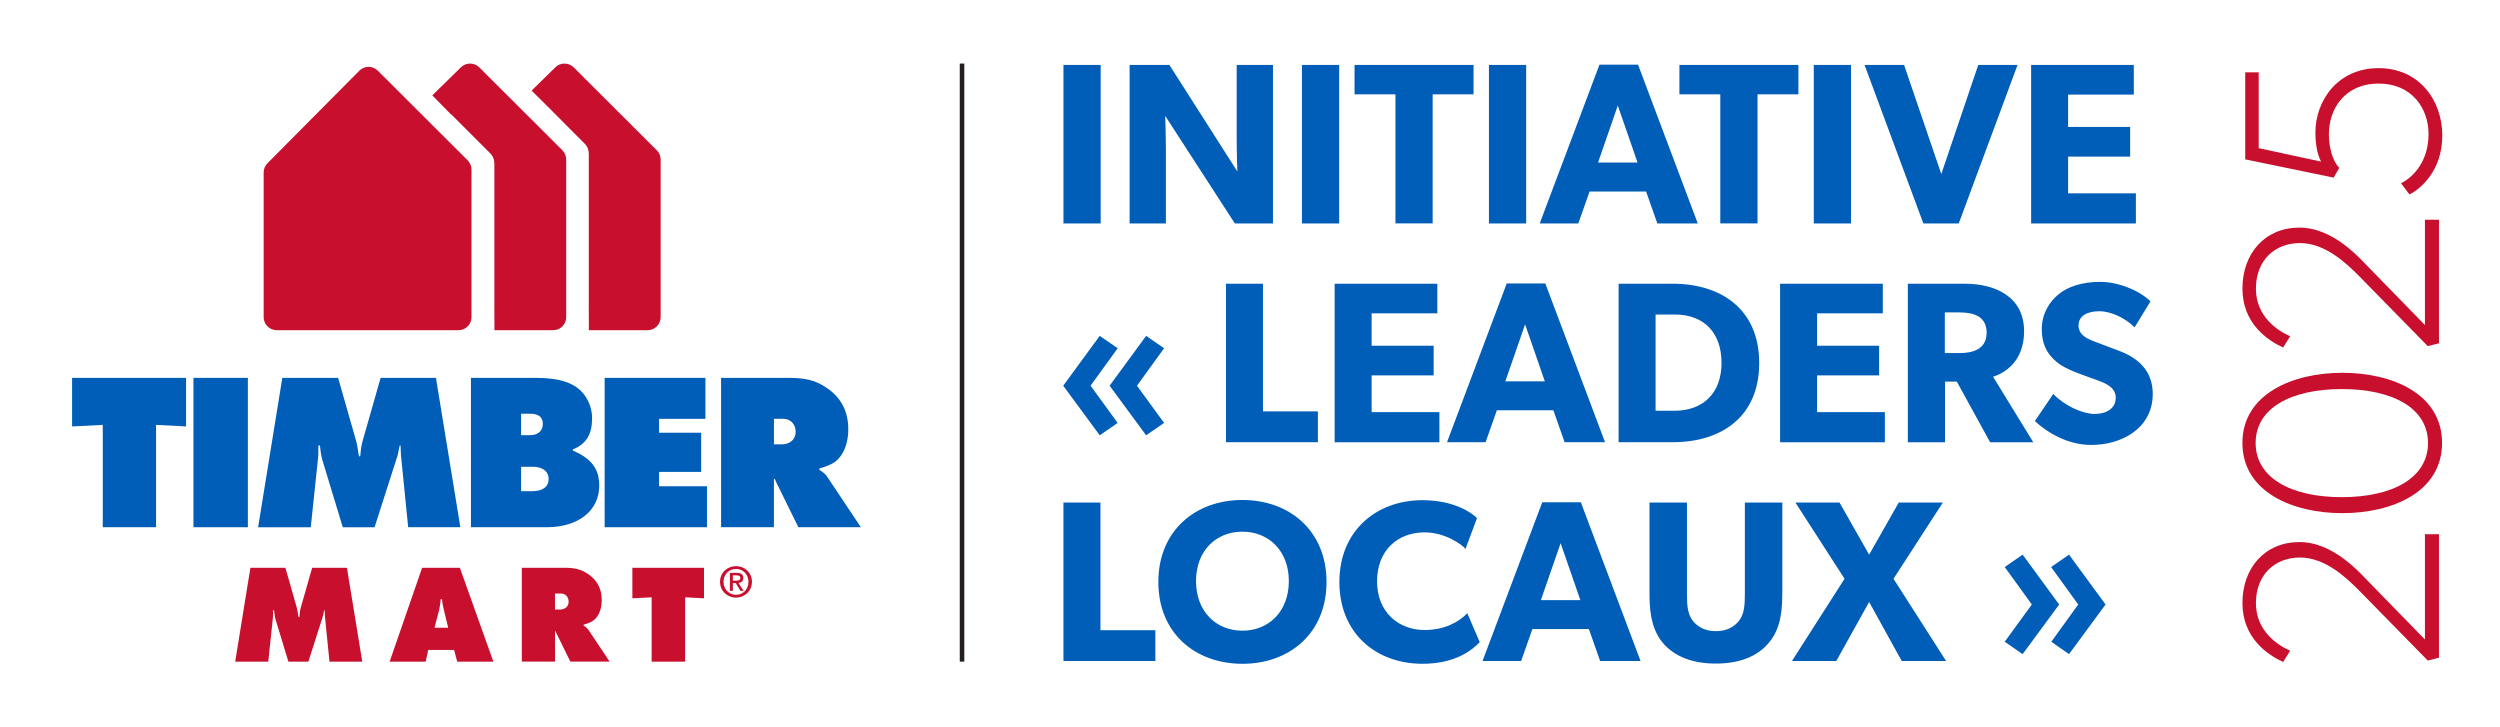
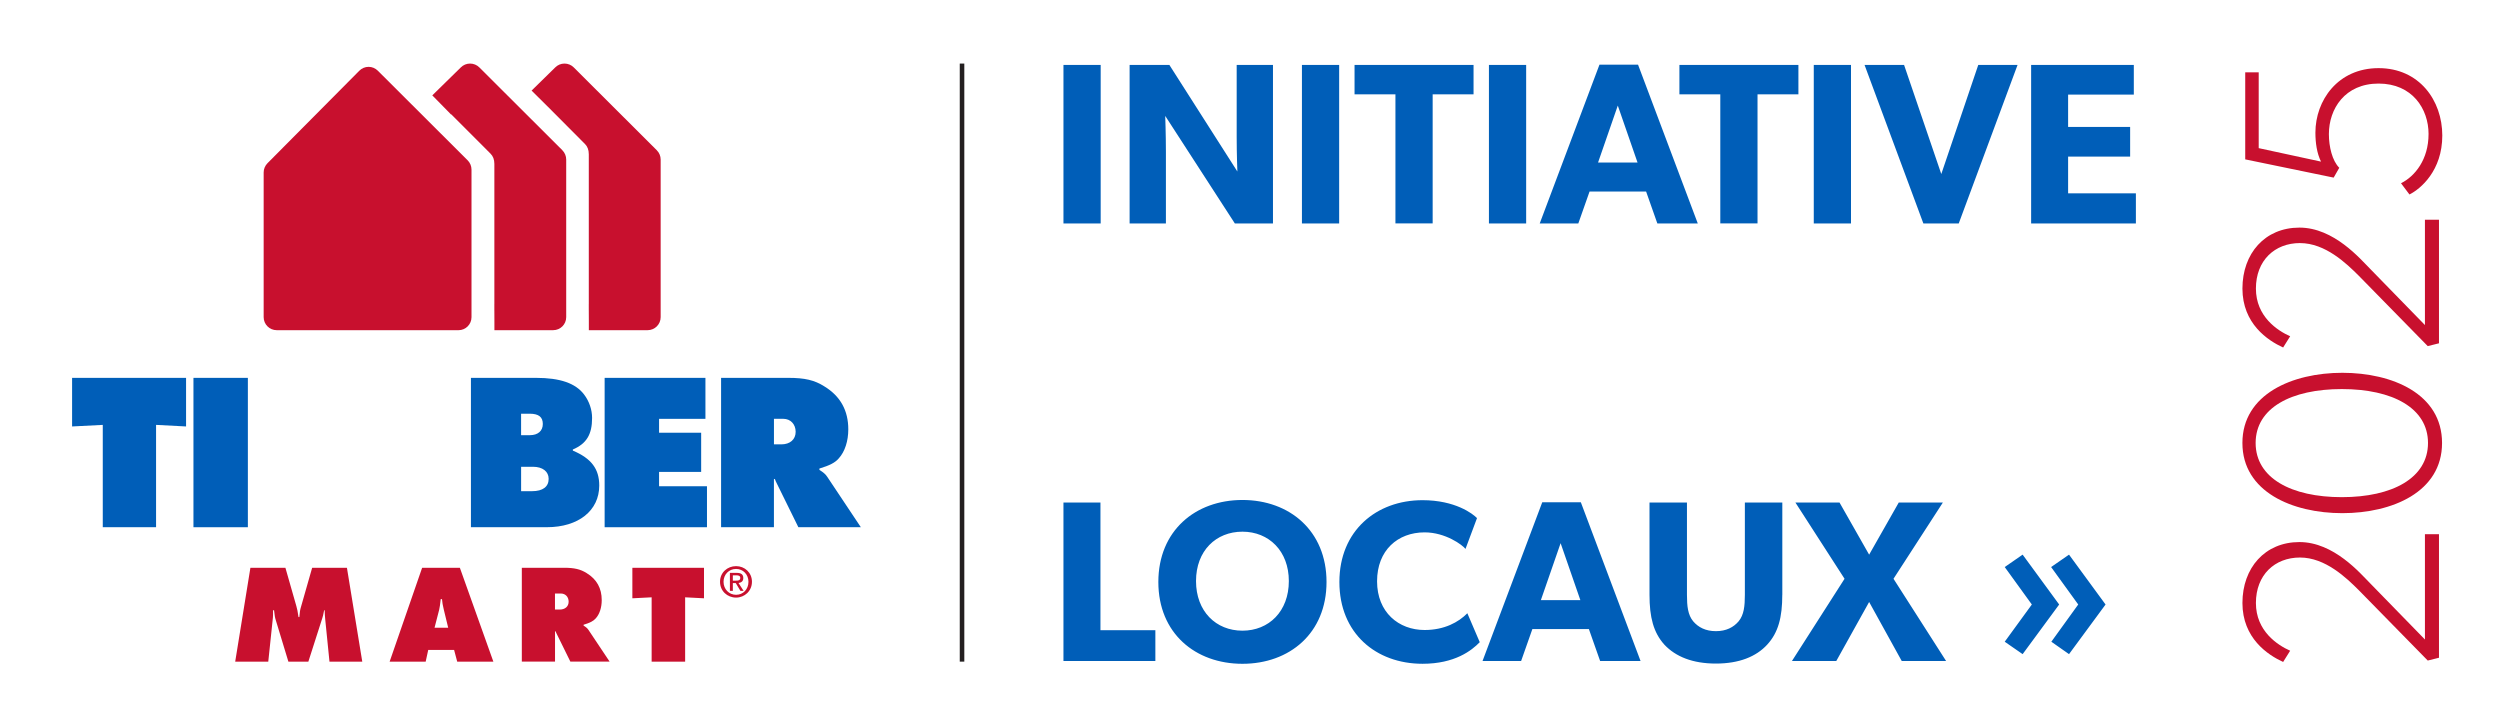
<svg xmlns="http://www.w3.org/2000/svg" id="Layer_1" version="1.1" viewBox="0 0 1100 320">
  <defs>
    <style> .st0 { fill: #231f20; } .st1 { fill: #005eb8; } .st2 { fill: #c8102e; } </style>
  </defs>
  <g>
    <path class="st2" d="M201.74,145.28h-79.98c-3.17,0-5.75-2.56-5.75-5.73v-63.68c0-1.51.61-2.96,1.67-4.04l40.43-40.72c1.07-1.08,2.52-1.69,4.05-1.7h.01c1.52,0,2.98.61,4.05,1.68l39.56,39.47c1.08,1.09,1.68,2.54,1.68,4.07v64.93c0,3.17-2.57,5.73-5.73,5.73" />
    <polygon class="st1" points="31.72 166.26 31.72 187.64 45.22 186.95 45.22 231.98 68.67 231.98 68.67 186.95 81.87 187.64 81.87 166.26 31.72 166.26" />
    <rect class="st1" x="85.12" y="166.26" width="23.94" height="65.72" />
-     <path class="st1" d="M124.24,166.26h24.53l7.69,26.9c.59,1.87.89,3.65,1.47,7.59h.59c.3-3.55.49-5.03,1.28-7.59l7.68-26.9h24.34l10.74,65.72h-22.96l-2.95-29.46c-.3-2.36-.3-3.64-.4-6.5h-.39c-.69,3.45-.89,4.53-1.29,5.52l-9.75,30.45h-13.99l-8.77-28.87c-.59-1.77-.89-3.35-1.28-7.09h-.69c0,3.15,0,4.04-.1,5.12l-3.25,30.84h-23.16l10.64-65.72Z" />
    <path class="st1" d="M235.89,166.26c10.54,0,17.34,2.36,21.08,7.29,2.27,2.96,3.55,6.7,3.55,10.34,0,7.29-2.47,11.33-8.47,13.89v.49c8.17,3.45,11.62,8.08,11.62,15.37,0,11.04-9.16,18.33-23.05,18.33h-33.41v-65.72h28.68ZM233.13,191.48c3.55,0,5.71-1.87,5.71-4.92s-1.77-4.53-5.81-4.53h-3.75v9.46h3.84ZM234.12,216.12c4.72,0,7.29-1.97,7.29-5.42,0-3.25-2.66-5.32-6.9-5.32h-5.22v10.74h4.83Z" />
    <polygon class="st1" points="266.04 166.26 310.39 166.26 310.39 184.29 289.99 184.29 289.99 190.4 308.51 190.4 308.51 207.64 289.99 207.64 289.99 213.95 311.07 213.95 311.07 231.98 266.04 231.98 266.04 166.26" />
    <path class="st1" d="M317.28,166.26h29.66c7.09,0,11.43.98,15.76,3.74,7.1,4.33,10.55,10.64,10.55,18.92,0,5.12-1.48,9.75-4.14,12.71-1.67,1.97-4.04,3.15-8.57,4.53v.59c1.87,1.18,2.65,1.87,3.45,3.05l14.78,22.17h-27.49l-9.46-19.21c-.49-.99-.59-1.18-.89-2.07l-.4.2v21.09h-23.25v-65.72ZM343.79,195.52c3.84,0,6.3-2.17,6.3-5.52s-2.27-5.72-5.42-5.72h-4.13v11.23h3.25Z" />
    <path class="st2" d="M322.45,255.48h1.46c.97,0,1.81-.1,1.81-1.24,0-.96-.94-1.1-1.7-1.1h-1.57v2.34ZM322.45,256.55v3.42h-1.29v-7.91h2.98c1.93,0,2.91.67,2.91,2.28,0,1.42-.89,2.02-2.11,2.18l2.24,3.45h-1.4l-2.04-3.42h-1.27ZM323.87,250.33c-3.11,0-5.51,2.43-5.51,5.66s2.4,5.72,5.51,5.72,5.45-2.43,5.45-5.72-2.41-5.66-5.45-5.66M323.87,262.94c-3.8,0-7.06-2.85-7.06-6.95s3.26-6.89,7.06-6.89,6.99,2.84,6.99,6.89-3.25,6.95-6.99,6.95" />
    <path class="st2" d="M110.16,249.82h15.42l4.83,16.91c.37,1.18.56,2.29.93,4.77h.37c.19-2.23.31-3.16.81-4.77l4.83-16.91h15.3l6.75,41.3h-14.43l-1.86-18.51c-.18-1.48-.18-2.29-.25-4.09h-.24c-.44,2.17-.56,2.85-.81,3.47l-6.13,19.13h-8.79l-5.51-18.14c-.37-1.12-.55-2.11-.8-4.46h-.44c0,1.98,0,2.54-.06,3.22l-2.04,19.38h-14.55l6.69-41.3Z" />
    <path class="st2" d="M187.29,291.12h-15.85l14.3-41.3h16.6l14.74,41.3h-15.91l-1.36-5.14h-11.39l-1.12,5.14ZM197.2,276.19l-1.92-7.92c-.56-2.48-.62-2.72-.8-4.64h-.56c-.31,2.54-.43,3.65-.68,4.64l-2.04,7.92h6Z" />
    <path class="st2" d="M229.58,249.82h18.64c4.46,0,7.18.62,9.91,2.35,4.46,2.72,6.63,6.69,6.63,11.89,0,3.22-.93,6.13-2.6,7.99-1.06,1.23-2.54,1.98-5.39,2.84v.37c1.18.74,1.67,1.18,2.17,1.92l9.29,13.93h-17.27l-5.94-12.07c-.31-.62-.37-.74-.56-1.3l-.25.12v13.25h-14.61v-41.3ZM246.24,268.21c2.41,0,3.96-1.36,3.96-3.47s-1.42-3.59-3.41-3.59h-2.6v7.06h2.05Z" />
    <polygon class="st2" points="278.24 249.82 278.24 263.25 286.72 262.82 286.72 291.12 301.46 291.12 301.46 262.82 309.76 263.25 309.76 249.82 278.24 249.82" />
    <path class="st2" d="M247.47,66.13l-36.58-36.49c-1.08-1.08-2.54-1.67-4.06-1.67h-.02c-1.52,0-2.98.61-4.06,1.7l-12.54,12.29,8.25,8.41.07-.08,17.31,17.33c1.09,1.08,1.68,2.54,1.68,4.51v61.69h-.01v2.54s.01.5.01.5v.09l.02,4.76v3.57h25.86c3.16,0,5.73-2.56,5.73-5.73v-69.35c0-1.53-.61-2.99-1.68-4.06" />
    <path class="st2" d="M289.01,66.13l-36.58-36.49c-1.08-1.08-2.54-1.67-4.05-1.67h-.02c-1.52,0-2.98.61-4.06,1.7l-10.4,10.19,7.08,7.02,1.66,1.66,14.75,14.82c1.08,1.08,1.68,2.54,1.68,4.51v65.95h-.01v2.54s.01.5.01.5v.09h0l.02,4.76v3.57h25.86c3.16,0,5.74-2.56,5.74-5.73v-69.35c0-1.53-.61-2.99-1.68-4.06" />
  </g>
  <rect class="st0" x="422.29" y="27.97" width="2.01" height="263.15" />
  <path class="st1" d="M906.03,265.98l-16.07-21.94-7.88,5.46,11.93,16.48-11.93,16.38,7.88,5.46,16.07-21.83ZM926.44,265.98l-16.07-21.94-7.88,5.46,11.93,16.48-11.83,16.38,7.78,5.46,16.07-21.83ZM856.29,290.85l-23.15-36.19,21.73-33.56h-19.41l-13.04,22.95-13.04-22.95h-19.41l21.63,33.56-23.15,36.19h19.51l14.46-25.98,14.35,25.98h19.51ZM784.22,261.74v-40.64h-16.48v40.64c0,4.95-.4,8.79-2.73,11.62-2.22,2.63-5.46,4.35-10.01,4.35s-7.78-1.72-10.01-4.35c-2.33-2.83-2.73-6.67-2.73-11.62v-40.64h-16.48v40.64c0,9.8,1.72,16.58,6.57,21.94,4.95,5.26,12.43,8.29,22.64,8.29s17.69-3.03,22.54-8.29c4.95-5.36,6.67-12.13,6.67-21.94M695.37,264.06h-17.39l8.69-25.07,8.69,25.07ZM721.85,290.85l-26.28-69.85h-16.98l-26.28,69.85h16.98l4.95-14.05h24.87l4.95,14.05h17.79ZM651.09,282.56l-5.46-12.74c-3.84,3.94-10.11,7.38-18.8,7.38-11.42,0-20.92-7.78-20.92-21.43s9.1-21.53,20.92-21.53c9.2,0,16.68,5.56,17.99,7.28l5.06-13.55c-1.82-1.92-9.6-7.89-23.96-7.89-20.32,0-36.59,13.44-36.59,35.99s16.07,35.99,36.59,35.99c14.25,0,21.63-5.86,25.17-9.5M567.09,255.67c0,13.34-8.79,21.83-20.42,21.83s-20.42-8.49-20.42-21.83,8.79-21.73,20.42-21.73,20.42,8.49,20.42,21.73M583.67,256.08c0-22.54-16.28-36.09-37-36.09s-37,13.54-37,36.09,16.28,35.99,37,35.99,37-13.44,37-35.99M508.36,290.85v-13.55h-24.16v-56.2h-16.28v69.75h40.43Z" />
-   <path class="st1" d="M947.21,173.35c0-10.11-6.27-15.87-15.16-19.11-2.22-.91-7.38-2.73-10.41-3.94-3.13-1.21-7.08-2.83-7.08-7.08s3.84-6.27,9.1-6.27,11.52,3.03,15.57,7.08l6.97-11.42c-4.75-4.75-14.05-8.59-22.14-8.59s-14.46,2.22-18.4,5.56c-4.04,3.34-7.28,8.59-7.28,15.26s2.43,10.61,5.46,13.44c3.03,2.93,6.57,4.25,8.29,5.05,2.33,1.01,7.58,2.83,10.61,3.94,3.03,1.11,8.19,2.93,8.19,7.68s-4.04,7.18-9.3,7.18-13.14-3.54-18.2-8.79l-8.09,11.93c5.66,5.26,14.66,10.51,24.77,10.51,13.54,0,27.09-7.38,27.09-22.44M874.12,146.36c0,7.18-5.86,9-11.93,9h-6.47v-17.89h6.47c6.06,0,11.93,1.62,11.93,8.9M894.64,194.58l-17.69-28.81c5.16-1.62,13.65-6.77,13.65-20.01,0-15.26-12.74-20.92-26.08-20.92h-25.07v69.75h16.38v-26.69h5.16l14.66,26.69h19ZM829.34,194.58v-13.24h-29.82v-16.17h27.29v-13.04h-27.29v-14.25h28.91v-13.04h-45.19v69.75h46.1ZM757.47,159.7c0,12.94-7.78,21.03-20.72,21.03h-8.29v-42.35h8.29c13.24,0,20.72,8.19,20.72,21.33M774.05,159.7c0-23.25-16.27-34.87-38.21-34.87h-23.65v69.75h23.65c22.04,0,38.21-11.52,38.21-34.88M679.74,167.79h-17.39l8.69-25.07,8.69,25.07ZM706.22,194.58l-26.28-69.85h-16.98l-26.28,69.85h16.98l4.95-14.05h24.87l4.95,14.05h17.79ZM633.34,194.58v-13.24h-29.82v-16.17h27.29v-13.04h-27.29v-14.25h28.91v-13.04h-45.18v69.75h46.09ZM579.87,194.58v-13.55h-24.16v-56.2h-16.28v69.75h40.43ZM491.78,186.09l-11.93-16.38,11.93-16.48-7.89-5.46-16.07,21.94,16.07,21.83,7.89-5.46ZM512.2,186.09l-11.93-16.38,11.93-16.48-7.89-5.46-16.07,21.94,16.07,21.83,7.89-5.46Z" />
  <path class="st1" d="M939.79,98.31v-13.24h-29.82v-16.17h27.29v-13.04h-27.29v-14.25h28.91v-13.04h-45.18v69.75h46.09ZM887.73,28.56h-17.29l-16.27,48.02-16.38-48.02h-17.39l25.88,69.75h15.57l25.88-69.75ZM814.44,28.56h-16.38v69.75h16.38V28.56ZM791.3,41.5v-12.94h-52.36v12.94h17.99v56.81h16.38v-56.81h17.99ZM720.53,71.52h-17.39l8.69-25.07,8.69,25.07ZM747.02,98.31l-26.28-69.85h-16.98l-26.28,69.85h16.98l4.95-14.05h24.87l4.95,14.05h17.79ZM671.51,28.56h-16.38v69.75h16.38V28.56ZM648.36,41.5v-12.94h-52.36v12.94h17.99v56.81h16.38v-56.81h17.99ZM589.23,28.56h-16.38v69.75h16.38V28.56ZM560.11,98.31V28.56h-15.97v31.64c0,7.38.3,15.26.3,15.26l-29.92-46.9h-17.49v69.75h15.97v-31.54c0-7.38-.3-15.77-.3-15.77l30.63,47.31h16.78ZM484.3,28.56h-16.38v69.75h16.38V28.56Z" />
  <g>
    <path class="st2" d="M1011.99,245.31c-11.12,0-19.39,7.66-19.39,20.01s9.51,18.53,15.07,21l-3.09,4.94c-6.79-3.09-17.91-10.5-17.91-25.94s9.88-26.81,25.08-26.81,26.81,13.84,31.13,18.16l24.09,24.71v-46.33h6.18v54.36l-4.94,1.23-30.27-30.88c-5.56-5.56-14.82-14.45-25.94-14.45Z" />
    <path class="st2" d="M1030.64,225.79c-21.99,0-43.98-9.39-43.98-30.88s21.99-30.88,43.98-30.88,43.86,9.27,43.86,30.88-21.99,30.88-43.86,30.88ZM1030.4,171.19c-22.24,0-37.92,8.28-37.92,23.72s15.69,23.84,37.92,23.84,37.92-8.4,37.92-23.84-15.69-23.72-37.92-23.72Z" />
    <path class="st2" d="M1011.99,106.95c-11.12,0-19.39,7.66-19.39,20.01s9.51,18.53,15.07,21l-3.09,4.94c-6.79-3.09-17.91-10.5-17.91-25.94s9.88-26.81,25.08-26.81,26.81,13.84,31.13,18.16l24.09,24.71v-46.33h6.18v54.36l-4.94,1.24-30.27-30.88c-5.56-5.56-14.82-14.45-25.94-14.45Z" />
    <path class="st2" d="M1068.57,59.01c0-11.12-7.17-22.24-21.99-22.24s-21.87,11.12-21.87,22.24c0,5.56,1.48,11.74,4.57,14.82l-2.47,4.32-38.91-8.03V31.83h5.93v33.35l27.42,5.93c-1.85-3.71-2.47-8.4-2.47-12.72,0-14.21,9.88-28.41,27.79-28.41s28.04,14.21,28.04,29.65-9.51,23.47-14.45,25.94l-3.71-4.94c6.18-3.09,12.11-10.5,12.11-21.62Z" />
  </g>
</svg>